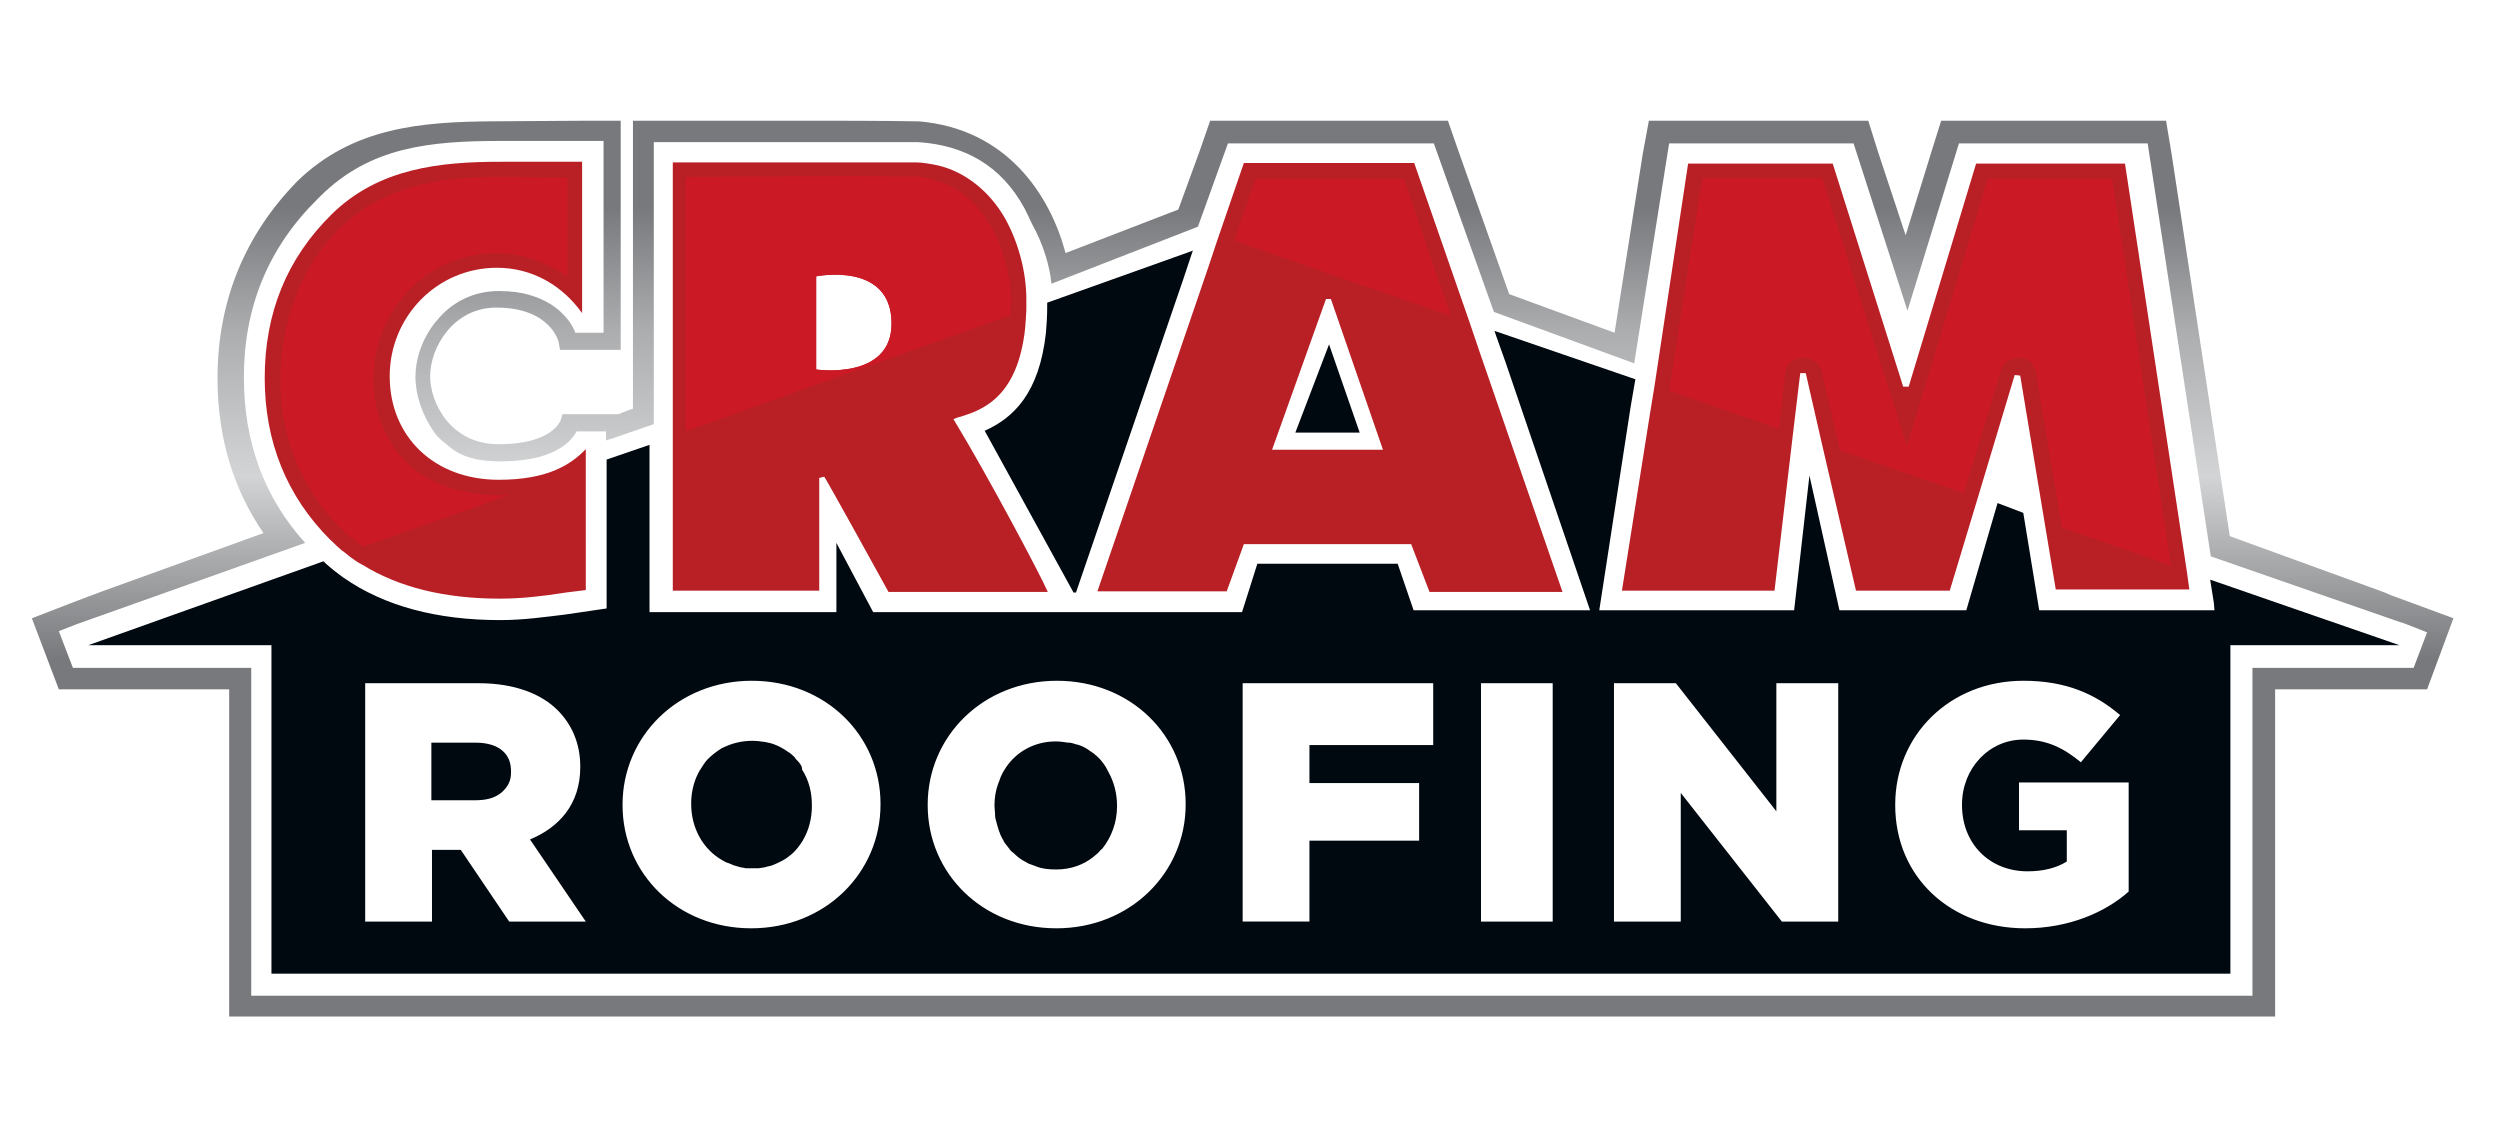
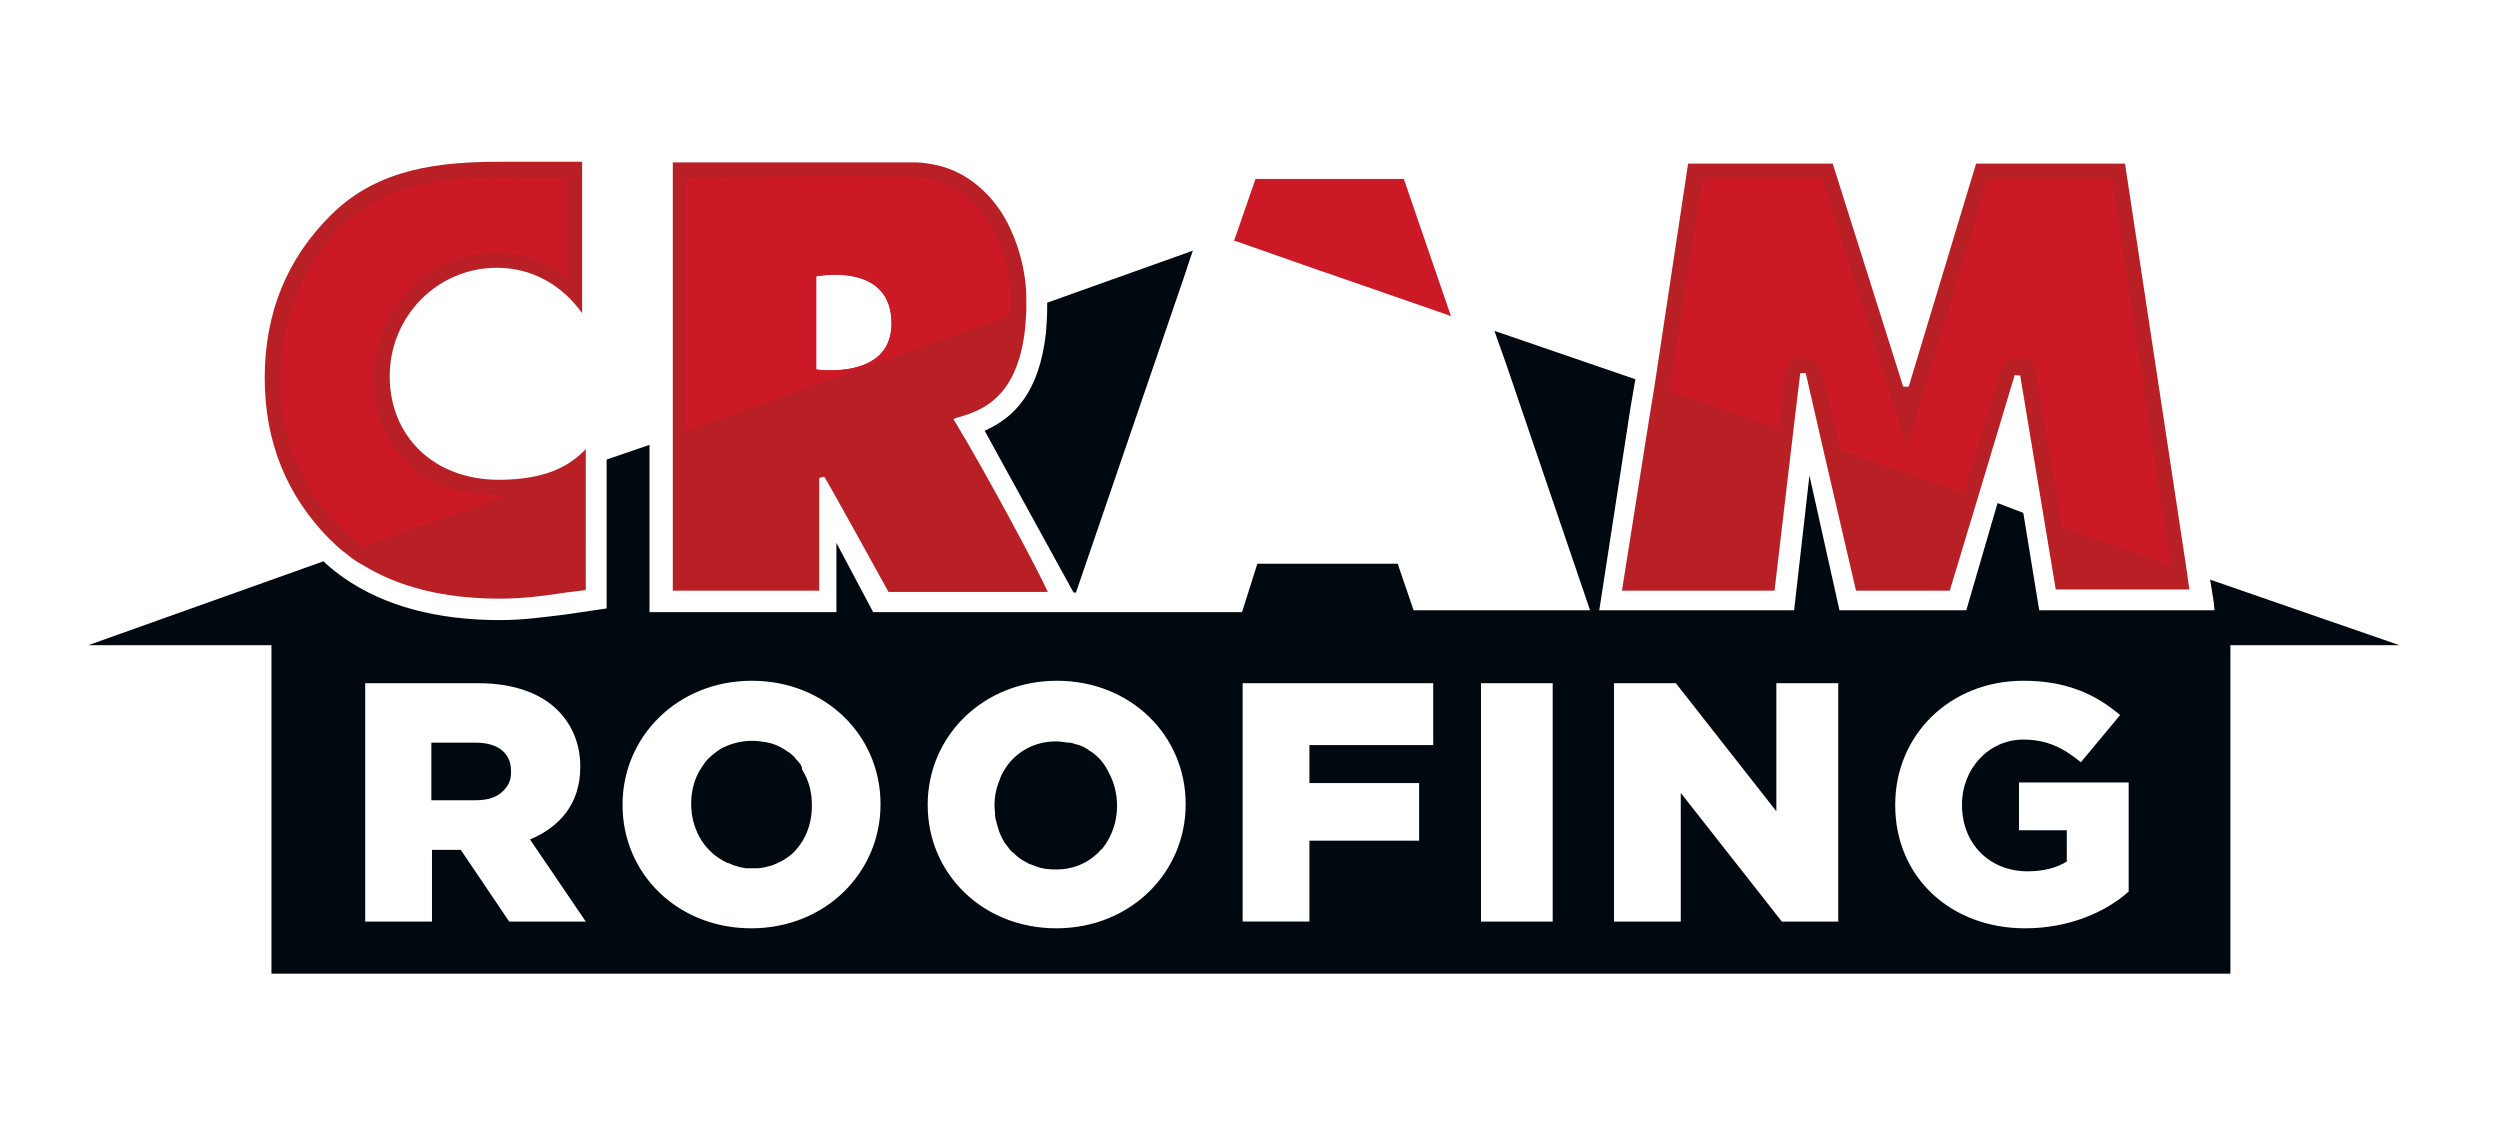
<svg xmlns="http://www.w3.org/2000/svg" id="Layer_1" x="0px" y="0px" width="408px" height="184.4px" viewBox="0 0 408 184.4" style="enable-background:new 0 0 408 184.4;" xml:space="preserve">
  <style type="text/css"> .st0{fill:none;} .st1{fill:#B82025;} .st2{fill:#000810;} .st3{fill:#CC1926;} .st4{fill:url(#SVGID_1_);} </style>
  <polygon class="st0" points="95.5,54.3 93.7,54.3 93.7,54.3 " />
  <g>
    <path class="st1" d="M356.9,93.3l-10.1-66.6h-24.3l-11,36.4l-0.9,0l-11.5-36.4h-23.6L270,63.1l-0.8,4.9l-4.5,28.4h24.9l3-25.5 l1.2-10l0.9,0l2.7,11.8l5.5,23.7h15.3l4.5-14.9l6.1-20.3l0.9,0.1l4,24.1l1.8,10.8H354h3.3L356.9,93.3z" />
    <path class="st1" d="M81.1,43.7c5.7,0,10.6,2.8,13.9,7.4V26.4c-0.4,0-1.1,0-1.9,0c-1.5,0-3.6,0-5.7,0l-5.7,0 c-9.8,0-19.9,1-27.6,8.6c-7.3,7.2-10.9,16.1-10.9,26.7c0,10.4,3.6,19.3,10.7,26.4c0.5,0.4,0.9,0.9,1.4,1.3c0.3,0.3,0.7,0.6,1,0.8 c0.6,0.5,1.1,0.9,1.7,1.3c0.3,0.2,0.6,0.4,1,0.6c0.1,0,0.1,0.1,0.2,0.1c5.8,3.6,13.3,5.5,22.3,5.5c3.7,0,6.9-0.4,10.2-0.9 c1.2-0.2,2.5-0.3,3.9-0.5V82.1v-5.9v-2.6v-0.3c-2.5,2.6-6.3,5-14.2,5c-10.6,0-17.8-7.1-17.8-16.9C63.6,51.7,71.3,43.7,81.1,43.7z" />
    <g>
-       <path class="st1" d="M241.6,57.8l-1.8-5.3l-9-25.9h-27.8l-4.4,12.8l-1.5,4.5l-18,52.6h21.1l2.8-7.7h27.3l3,7.8H255L241.6,57.8z M207.6,73.4l8.8-24.6l0.8,0l8.5,24.6H207.6z" />
-     </g>
+       </g>
  </g>
  <g>
    <path class="st2" d="M77.6,121.2h-7.2v9.4h7.2c1.6,0,2.9-0.3,3.9-1c0.3-0.2,0.5-0.4,0.7-0.6c0.3-0.3,0.6-0.7,0.8-1.1 c0.3-0.6,0.4-1.2,0.4-1.9v-0.1c0-1.4-0.4-2.4-1.2-3.2C81.2,121.7,79.6,121.2,77.6,121.2z" />
    <path class="st2" d="M92.2,100.3c-3.4,0.4-6.7,0.9-10.6,0.9c-10.3,0-18.9-2.3-25.5-6.9c-1-0.7-2-1.5-2.9-2.3 c-0.1-0.1-0.3-0.3-0.4-0.4l-38.4,13.7h29.9v53.5v0.1h319.7v-0.1v-53.5l0.3,0h27.3l-30.9-10.7l0.6,3.8l0.1,1.2h-28.6l-2.6-15.9 l-4.2-1.6l-5.1,17.5h-20.7l-4.9-22l-2.5,22h-31.8l5.1-33.1l0.6-3.5l0.2-1.1L243.9,54l0.3,0.9l1.5,4.2l13.8,40.5h-28.8l-2.6-7.6 h-22.9l-2.5,7.9h-60.2l-6-11.3l0,11.3h-30.5l0-27.3l-7,2.4v24.3L92.2,100.3z M83.1,150.4l-7.9-11.7h-4.7v11.7H59.6v-38.9h18.5 c6,0,10.3,1.8,12.9,4.4c2.3,2.3,3.7,5.4,3.7,9.2v0.1c0,6-3.4,9.8-8.2,11.8l9.1,13.4H83.1z M143.7,131.3c0,11.1-9,20.2-21.1,20.2 c-12,0-21-8.9-21-20.1v-0.1c0-11.1,9-20.2,21.1-20.2c12,0,21,8.9,21,20.1V131.3z M193.5,131.3c0,11.1-9,20.2-21.1,20.2 c-12,0-21-8.9-21-20.1v-0.1c0-11.1,9-20.2,21.1-20.2c12,0,21,8.9,21,20.1V131.3z M233.9,121.6h-20.2v6.2h17.9v9.4h-17.9v13.2h-10.9 v-38.9h31.1V121.6z M253.4,150.4h-11.7v-38.9h11.7V150.4z M300,150.4h-9.2l-16.5-21v21h-10.9v-38.9h10.1l16.4,20.9v-20.9H300V150.4 z M347.4,145.5c-3.8,3.4-9.8,6-16.9,6c-12.1,0-21.2-8.3-21.2-20.1v-0.1c0-11.3,8.9-20.2,20.9-20.2c6.9,0,11.7,2.1,15.8,5.6 l-6.4,7.7c-2.8-2.3-5.5-3.7-9.4-3.7c-5.6,0-10,4.7-10,10.6v0.1c0,6.3,4.5,10.8,10.7,10.8c2.7,0,4.8-0.6,6.4-1.6v-5.1h-7.8v-7.8 h17.9V145.5z" />
    <path class="st2" d="M130.6,124.7c-0.2-0.3-0.4-0.5-0.6-0.7c-0.1-0.1-0.2-0.2-0.3-0.4c-0.3-0.3-0.7-0.7-1.1-0.9 c-0.7-0.5-1.4-0.9-2.2-1.2c-0.5-0.2-1-0.3-1.5-0.4c-0.7-0.1-1.4-0.2-2.1-0.2c-1.5,0-2.9,0.3-4.1,0.8c-0.3,0.1-0.6,0.3-0.9,0.4 c-0.8,0.5-1.6,1.1-2.3,1.8c-0.3,0.3-0.5,0.6-0.7,0.9c-0.4,0.6-0.8,1.2-1.1,1.9c-0.6,1.4-0.9,2.9-0.9,4.4v0.1c0,3.9,1.9,7.4,5.1,9.2 c0.3,0.2,0.7,0.4,1.1,0.5c0.2,0.1,0.5,0.2,0.7,0.3c0.3,0.1,0.7,0.2,1,0.3c0.3,0.1,0.7,0.1,1,0.2c0.2,0,0.4,0,0.5,0 c0.2,0,0.4,0,0.6,0c0.2,0,0.4,0,0.5,0c0.2,0,0.4,0,0.5,0c0.5-0.1,1-0.1,1.5-0.3c0.2,0,0.3-0.1,0.5-0.1c0.6-0.2,1.2-0.5,1.8-0.8 c0.6-0.3,1.1-0.7,1.6-1.1c0.7-0.6,1.3-1.4,1.8-2.2c1-1.7,1.5-3.6,1.5-5.7v-0.1c0-2.1-0.5-4.1-1.6-5.8 C130.9,125.2,130.8,125,130.6,124.7z" />
    <path class="st2" d="M178.9,123.3c-0.2-0.1-0.3-0.3-0.5-0.4c-0.2-0.1-0.4-0.3-0.6-0.4c-0.5-0.4-1.1-0.7-1.7-0.9 c-0.1,0-0.2-0.1-0.4-0.1c-0.4-0.1-0.8-0.3-1.2-0.3c-0.1,0-0.1,0-0.2,0c-0.7-0.1-1.3-0.2-2-0.2c-3.5,0-6.4,1.7-8.1,4.2 c-0.2,0.3-0.3,0.5-0.5,0.8c-0.1,0.2-0.2,0.4-0.3,0.6c-0.1,0.2-0.2,0.5-0.3,0.8c-0.1,0.2-0.1,0.3-0.2,0.5c-0.4,1.1-0.6,2.3-0.6,3.5 v0.1c0,0.5,0.1,1,0.1,1.6c0,0.3,0.1,0.7,0.2,1c0.1,0.5,0.3,1,0.4,1.4c0.1,0.3,0.2,0.5,0.3,0.8c0.1,0.2,0.2,0.4,0.3,0.6 c0.1,0.1,0.2,0.3,0.2,0.4c0.2,0.3,0.4,0.6,0.6,0.8c0.1,0.1,0.2,0.3,0.3,0.4c0.2,0.3,0.4,0.5,0.7,0.7c0.5,0.5,1,0.9,1.5,1.2 c0.3,0.2,0.6,0.3,0.9,0.5c0.1,0.1,0.3,0.1,0.5,0.2c0.3,0.1,0.5,0.2,0.8,0.3c1,0.4,2.1,0.5,3.3,0.5c2.4,0,4.5-0.8,6.1-2.1 c0.2-0.2,0.5-0.4,0.7-0.6c0.2-0.2,0.4-0.5,0.7-0.7c1.5-1.9,2.4-4.3,2.4-6.9v-0.1c0-2-0.5-3.9-1.4-5.5 C180.4,124.9,179.7,124,178.9,123.3z" />
    <path class="st2" d="M175.2,96.7h0.4l17.5-51.1l1.5-4.5l0.1-0.2l-23.8,8.5c0,0.2,0,0.4,0,0.6c0,0.1,0,0.2,0,0.3 c0,1.4-0.1,2.7-0.2,4c-1.1,9.9-5.3,13.9-10,16L175.2,96.7z" />
-     <polygon class="st2" points="211.4,70.6 211.4,70.6 216.9,56.2 221.9,70.6 " />
  </g>
  <g>
    <g>
      <polygon class="st3" points="229.1,29.2 204.9,29.2 201.4,39.3 202.1,39.5 215.5,44.2 216.4,44.5 236,51.3 236.8,51.6 " />
    </g>
    <path class="st1" d="M109.8,96.4h23.9l0-18.4l0.8-0.2c0.1-0.1,10.5,18.8,10.5,18.8h26c-1.3-3-10-19.3-15.1-27.7l-0.3-0.5l0.5-0.2 c0.2-0.1,0.4-0.1,0.7-0.2c3.1-1,8.5-2.7,10.2-12.3c0.3-1.5,0.4-3.2,0.5-5.1c0-0.3,0-0.6,0-0.9c0-0.3,0-0.6,0-0.9 c0-4.2-1.2-9.1-3.5-13.2c-2.4-4.2-6.3-7.5-10.9-8.6c-0.9-0.2-2.6-0.5-3.6-0.5c-1.1,0-2.2,0-3.3,0H146l-27.8,0c-4,0-8,0-8.4,0V96.4z M133.2,60.3c0,0,0-15.2,0-15.2c0,0,12.3-2.5,12.3,7.7C145.5,62.1,133.2,60.3,133.2,60.3z" />
    <path class="st3" d="M111.9,70.4l52.3-18.7l0.7-0.2c0-0.5,0-1.1,0.1-1.6l0-0.2c0-0.2,0-0.5,0-0.7c0.1-4.1-2.4-19.1-15.7-20.2 c-11.6-0.1-30.3,0-37.4,0.1L111.9,70.4z M133.2,60.3c0,0,0-15.2,0-15.2c0,0,12.3-2.5,12.3,7.7C145.5,62.1,133.2,60.3,133.2,60.3z" />
    <path class="st3" d="M77.1,41.7c5.5-1.1,10.9,0.2,15.5,3.5c0-5.4,0-10.8,0-16.2c-10.5,0-21.9-1.3-31.4,4 c-12.6,7-17.4,22.9-14.7,36.4c1.6,7.8,6.2,15.2,12.7,19.8c0,0,0,0,0,0l0.9-0.3c0.1-0.1,0.3-0.1,0.7-0.2c0.9-0.3,1.9-0.7,2.8-1 c2.7-1,5.4-1.9,8.2-2.9c3.8-1.3,7.5-2.7,11.3-4c-5.1,0.2-10.5-0.7-14.8-3.7c-4-2.9-6.4-7.3-7.1-12.1C59.6,54.2,66.3,43.9,77.1,41.7 z" />
    <path class="st3" d="M344.7,29.2h-20.3L315,60.3l0,0l0,0h0l-1.1,3.6l-2.7,8.9l-2.8-8.9l-1.2-3.7h0l-9.8-31.1h-19.6l-5.4,34.7 l0.7,0.2l17.2,6l1.1-9.5l0,0l0,0c0,0,0.5-2.1,2.8-2.1c2.3,0,3,1.8,3,1.8l3.1,13.3l20.2,7l6.1-20.2v0h0l0-0.1l0,0 c0-0.1,0.7-1.8,2.9-1.8c2.3,0,2.7,2.1,2.7,2.1h0l4.3,25.6l16.4,5.7l1.4,0.5L344.7,29.2z" />
  </g>
  <g>
    <path class="st0" d="M133.2,45.2c0,0,0,15.2,0,15.2s12.3,1.8,12.3-7.5C145.5,42.7,133.2,45.2,133.2,45.2z" />
  </g>
  <linearGradient id="SVGID_1_" gradientUnits="userSpaceOnUse" x1="202.88" y1="32.501" x2="202.88" y2="107.506">
    <stop offset="1.918144e-02" style="stop-color:#77797C" />
    <stop offset="0.286" style="stop-color:#ABADAF" />
    <stop offset="0.603" style="stop-color:#D2D4D5" />
    <stop offset="1" style="stop-color:#77797C" />
  </linearGradient>
-   <path class="st4" d="M316.8,19.7l-1.6,5.1L311,38.4l-4.5-13.6l-1.6-5.1h-35.8l-1,5.4l-4.6,29.2l-17.2-6.3L238,24.6l-1.7-4.9h-38.8 l-1.7,4.9l-3.5,9.6l-18.4,7.1c-2.5-9.4-9.5-20.3-24-21.5l-0.2,0l-0.2,0c-4.2-0.1-16.2-0.1-16.2-0.1l-30,0v34.9v12.1l-0.6,0.2 l-1.3,0.5l-0.4,0.2l-0.6,0v0l-1.6,0l-5.1,0l-0.9,0l-1,0l-0.3,1c-0.1,0.2-1.5,3.9-10.1,3.9c-7.9,0-11.2-6.8-11.2-11.1 c0-4.7,3.8-11.2,10.8-11.2c8.8,0,10.2,5.5,10.2,5.8l0.2,1.1h0.1h0l5.6,0l1.6,0l1.6,0v0l0.2,0h0.8v-3.5l0-31.6v-2.3h-5.4l-15.7,0.1 l0,0c-11.2,0.1-22.6,0.9-31.7,9.8C40,38.3,35.5,49.1,35.5,61.7c0,9.6,2.5,18,7.5,25.3l-26.3,9.5l-2.4,0.9l-2.9,1.1l-6.2,2.4l0,0 l4.4,11.6H14l0,0h23.4v46.2v7.2h7.2h319.5h7.2v-7.2v-46.2h17.6v0h7.2v0l0,0l4.3-11.6l0,0l0,0l-6.5-2.4l0,0l-3.8-1.4l-0.9-0.4l0,0 l-25.3-9.2l-9.5-62.4l-0.9-5.4 M396.1,103.2l-2.2,5.8h-0.1h0h-3.1l0,0h-23.1l0,53.5H41v-53.5H14.8l-2.9,0L9.6,103l3.1-1.2l37.1-13.2 c-6.7-7.4-10-16.5-10-27c0-11.5,4-21.2,12-29.1c0.1-0.1,0.2-0.2,0.3-0.3c0.1-0.1,0.1-0.1,0.2-0.2c8.1-8,17.7-9,29.5-9h13.9h2.8 l0,0.1V24v0.9v3h0V53v1.3l-2.4,0l-2.1,0h-0.1c0,0,0,0,0,0c0,0,0,0,0,0c-0.3-0.8-0.9-1.9-1.9-2.9c-1.1-1.2-2.9-2.5-5.7-3.3 c-1.4-0.4-3-0.6-4.9-0.6c-4,0-7.6,1.7-10.1,4.8c-0.4,0.4-0.7,0.9-1,1.3c-1.6,2.4-2.5,5.2-2.5,7.9c0,2.9,1.1,6.3,3.1,9.1 c0.6,0.9,1.4,1.4,2.2,2.1c2.2,2,5.1,2.6,8.6,2.6c8.4,0,11.4-3,12.4-4.9l2.1,0h0l0,0h2.7v1.5l0.2-0.1l0.7-0.2l3.2-1.1l2.6-0.9 l0.9-0.3l0.2-0.1v-3.4l0,0c0,0,0,0,0,0V24.6h0v-1.4h42.3l0.2,0c0.2,0,0.3,0,0.5,0l0.2,0c7.5,0.5,13.5,3.8,17.3,10.8 c0.4,0.8,0.8,1.6,1.2,2.5c1.9,3.4,2.9,6.9,3.2,9.8l23.9-9.3l4.9-13.6h33.6l9.8,27.5l22.9,8.4l5.7-35.9h30.1l8.8,27.3l8.4-27.3h30.8 l10.3,67.4l31.1,10.8l0,0l0.1,0l0.8,0.3" />
</svg>